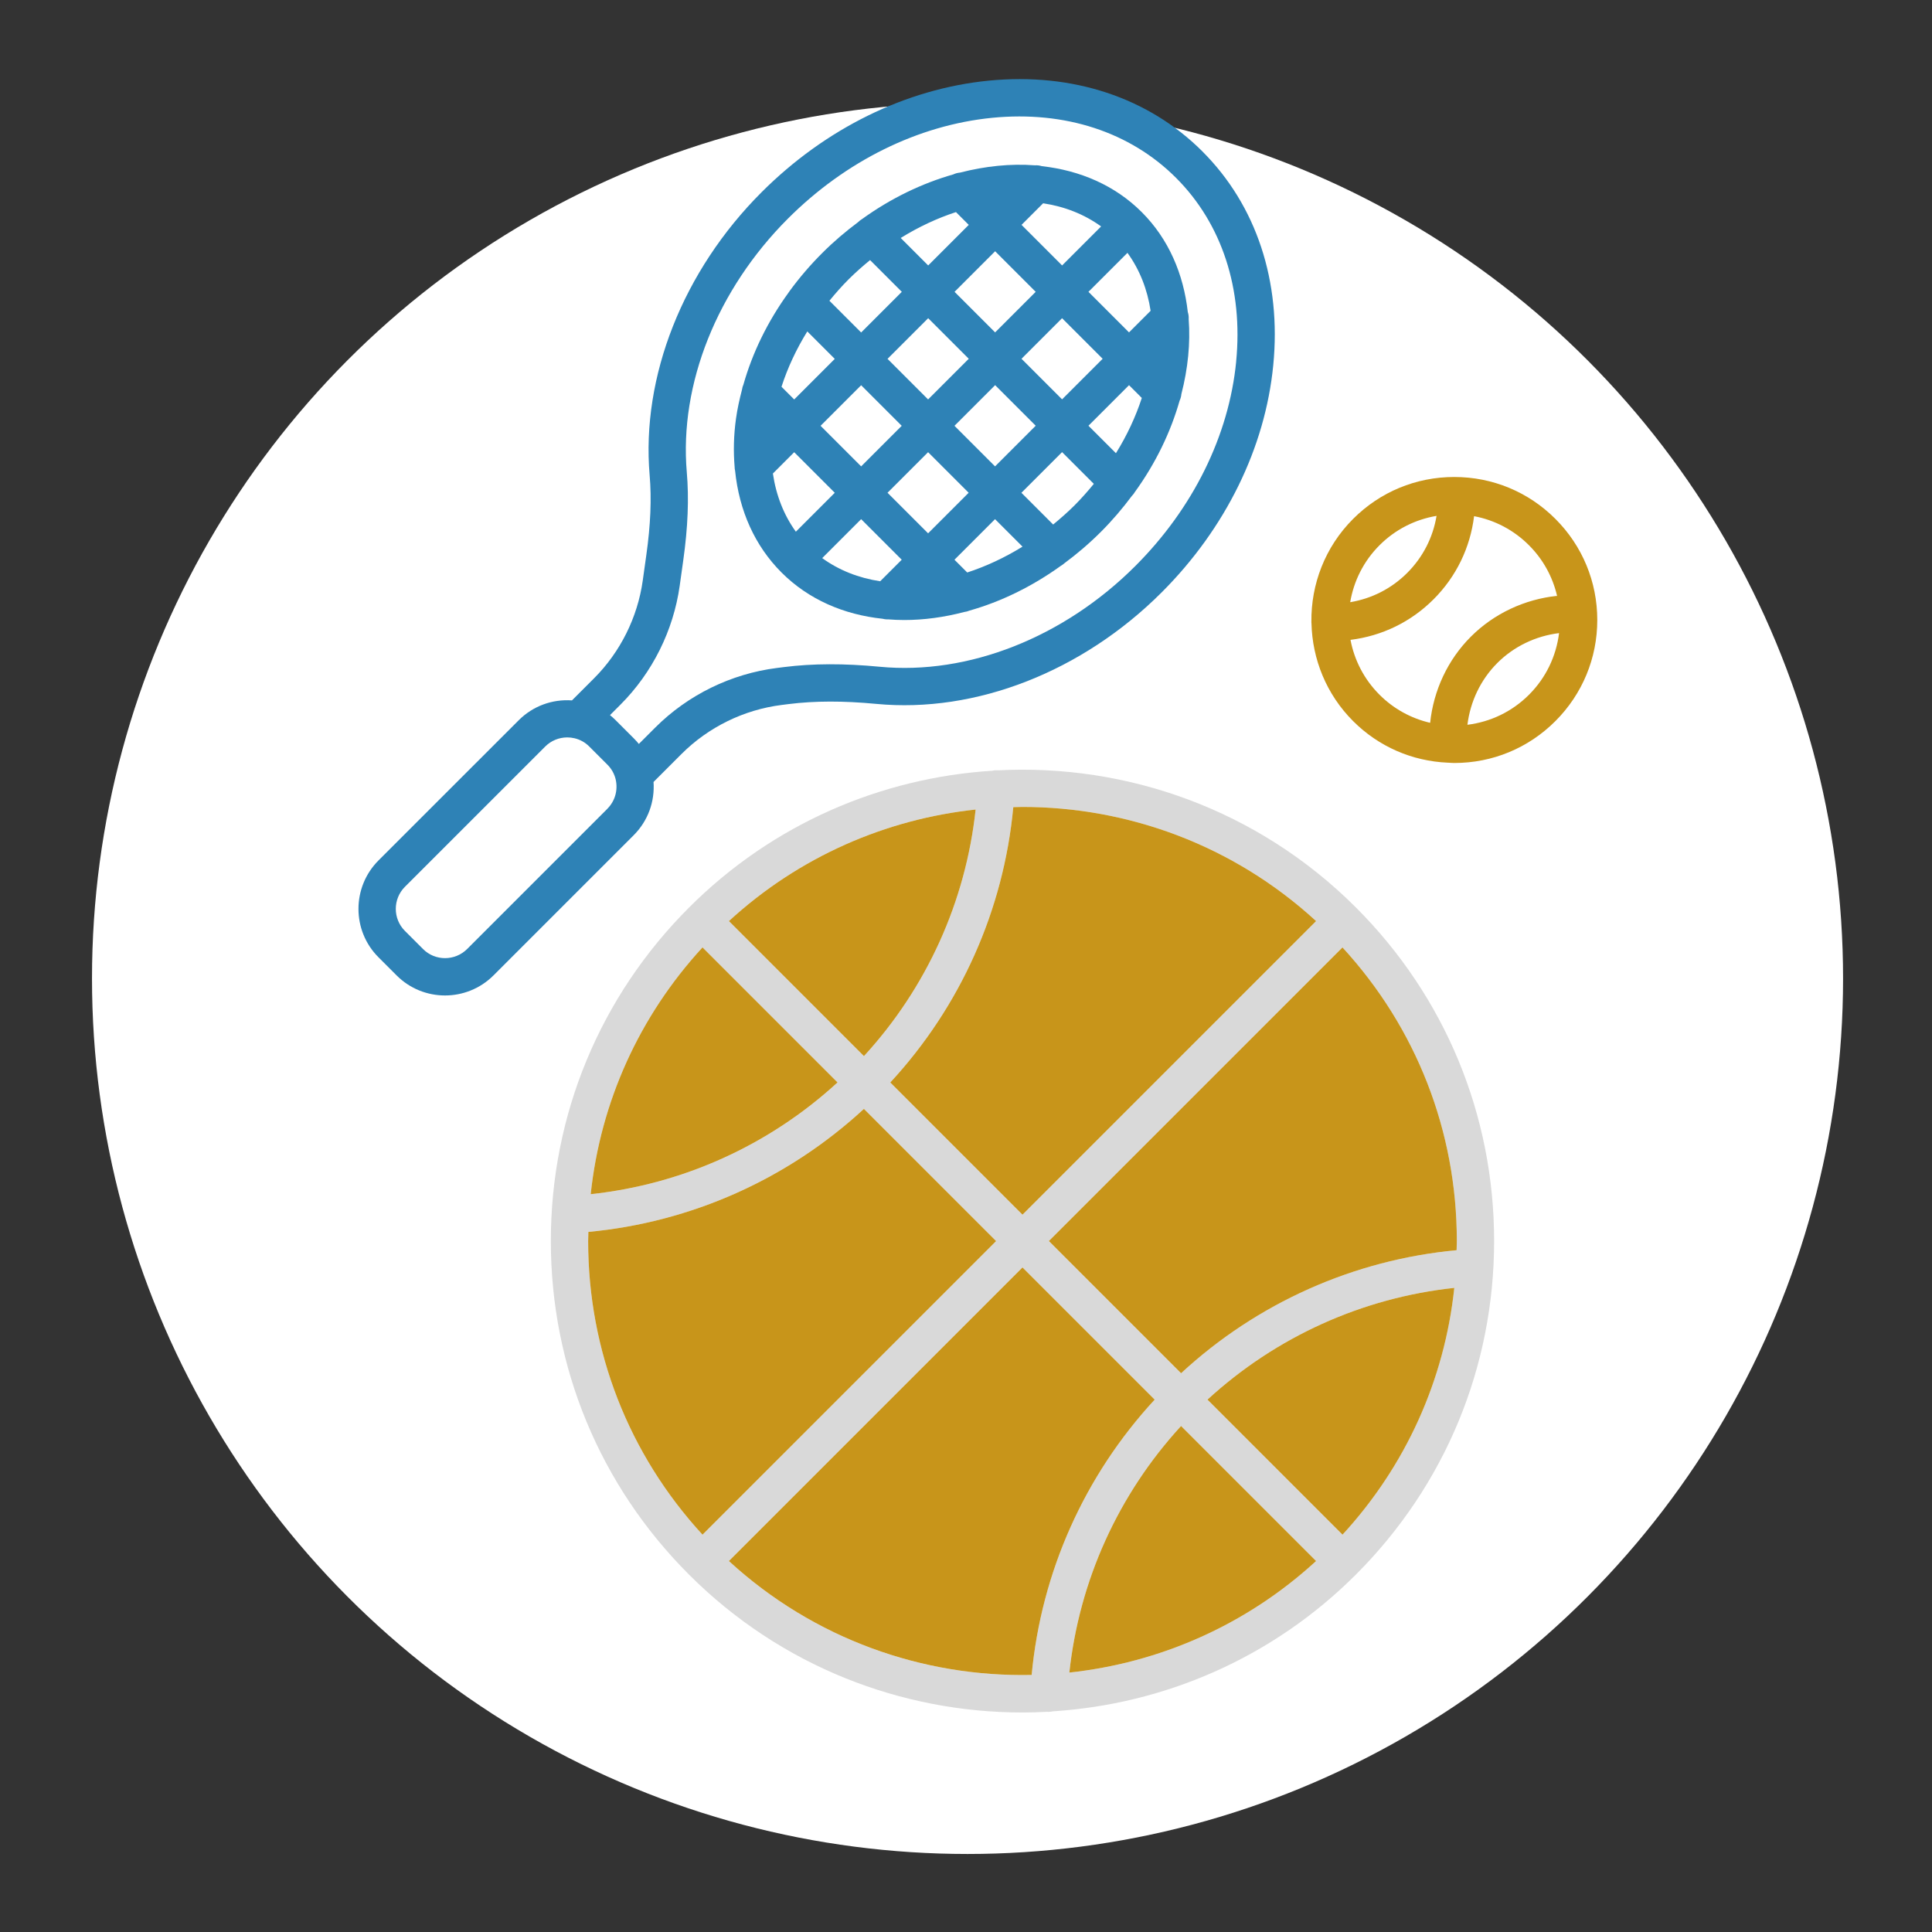
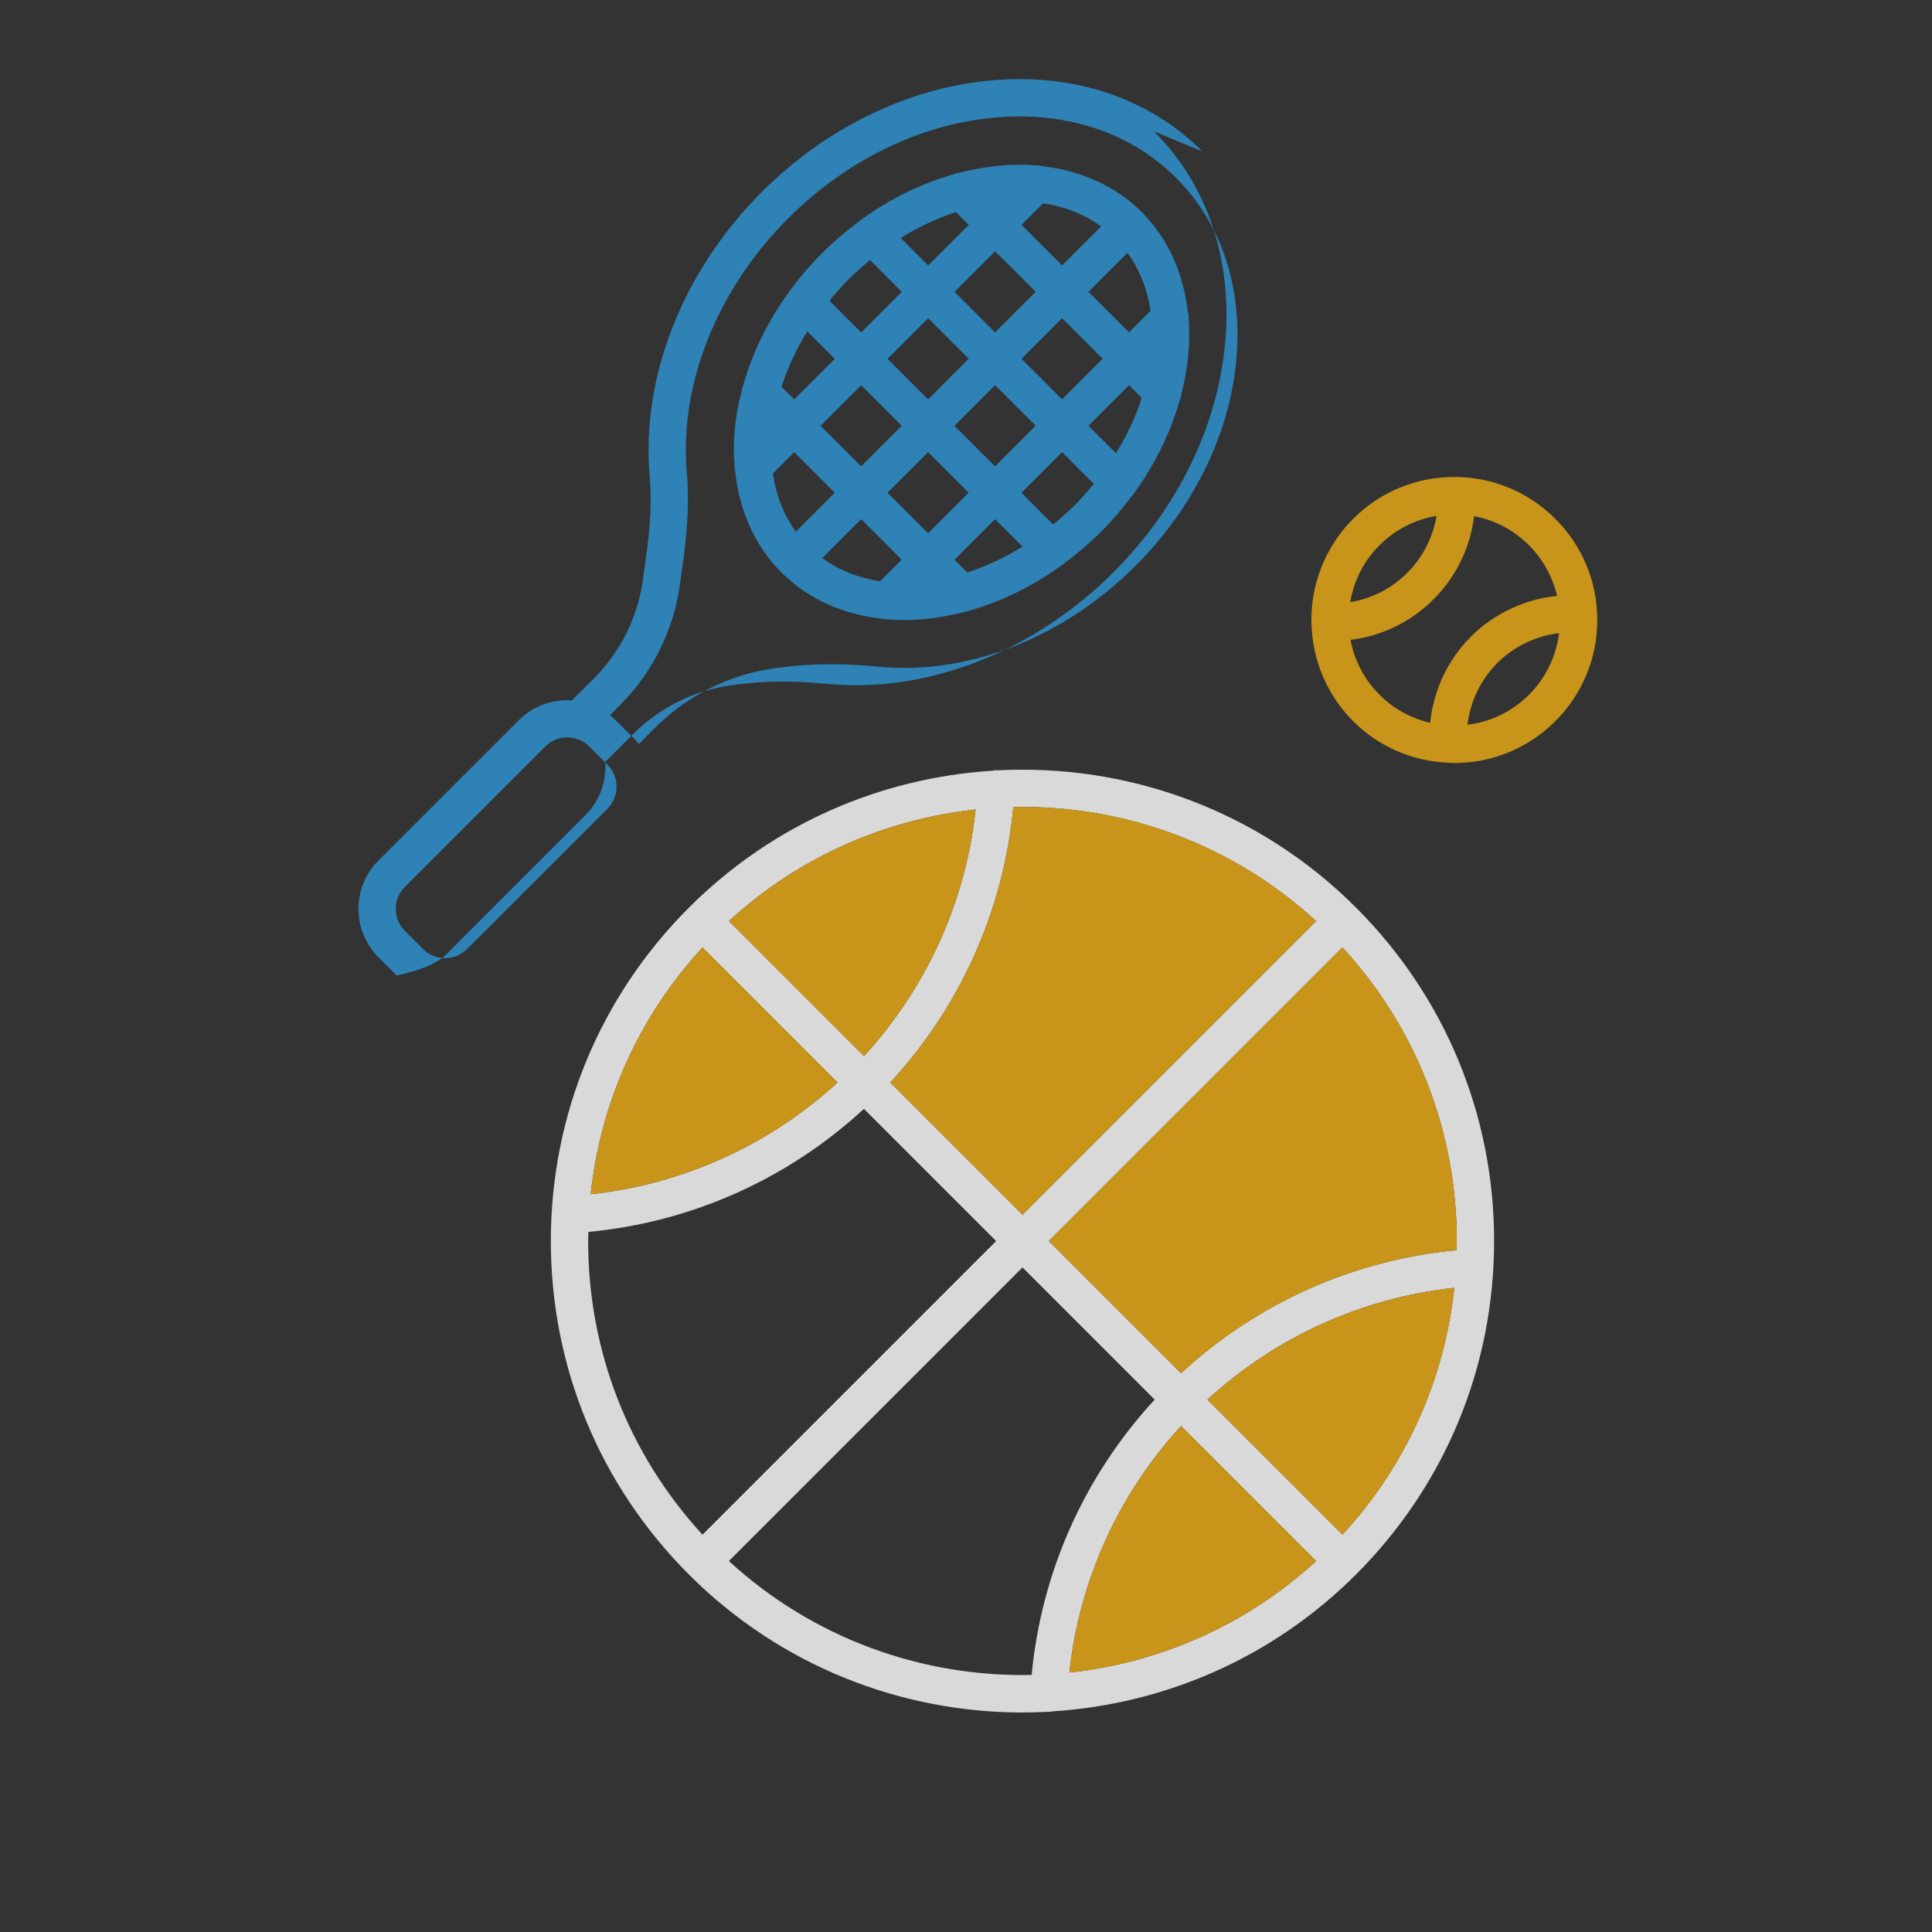
<svg xmlns="http://www.w3.org/2000/svg" id="Livello_1" viewBox="0 0 630 630">
  <rect x="0" y="0" width="630" height="630" fill="#333333" stroke="none" />
  <defs>
    <style>.cls-1{fill:none;}.cls-1,.cls-2,.cls-3,.cls-4,.cls-5{stroke-width:0px;}.cls-2{fill:#2e82b6;}.cls-3{fill:#c8951a;}.cls-4{fill:#d9d9d9;}.cls-5{fill:#fff;}</style>
  </defs>
-   <circle class="cls-5" cx="315.5" cy="319.06" r="285.5" />
  <path class="cls-1" d="m281.72,361.58c-24.79,22.92-56.31,36.99-89.85,40.12-.02.99-.07,1.98-.07,2.98,0,35.8,13.21,69.55,37.29,95.74l95.74-95.74-43.11-43.11Z" />
  <path class="cls-1" d="m229.08,308.94c-20.62,22.43-33.25,50.41-36.45,80.47,30.01-3.21,58.18-15.96,80.49-36.44l-44.03-44.03Z" />
-   <path class="cls-1" d="m318.14,263.98c-29.13,3.14-57.46,15.25-80.45,36.37l44.03,44.03c20.46-22.28,33.2-50.41,36.42-80.4Z" />
  <path class="cls-1" d="m333.43,413.29l-95.74,95.74c27.79,25.52,63.36,37.89,98.73,37.15,3.15-33.51,17.22-65,40.12-89.78l-43.11-43.11Z" />
-   <path class="cls-1" d="m333.43,396.09l95.74-95.74c-27-24.8-61.36-37.22-95.74-37.22-1,0-2,.05-2.99.07-3.15,33.52-17.21,65.01-40.11,89.78l43.11,43.11Z" />
  <path class="cls-1" d="m348.7,545.4c29.13-3.13,57.46-15.25,80.46-36.37l-44.03-44.03c-20.46,22.29-33.2,50.42-36.43,80.4Z" />
  <path class="cls-1" d="m437.77,500.43c20.62-22.43,33.25-50.41,36.45-80.47-30.02,3.21-58.19,15.96-80.49,36.44l44.03,44.03Z" />
  <path class="cls-1" d="m437.77,308.94l-95.74,95.74,43.11,43.11c24.79-22.91,56.3-36.98,89.85-40.12.02-1,.07-1.99.07-2.99,0-35.79-13.21-69.55-37.29-95.74Z" />
  <path class="cls-4" d="m442.17,295.94c-32.05-32.05-74.84-46.95-116.88-44.74-.05,0-.09-.02-.14-.02-.56-.04-1.1.03-1.63.15-36.02,2.3-71.38,17.15-98.85,44.62-29.05,29.05-45.05,67.67-45.05,108.75s16,79.7,45.05,108.75c29.98,29.98,69.36,44.97,108.75,44.97,2.71,0,5.41-.09,8.11-.23.05,0,.1.02.15.02.12,0,.23,0,.35,0,.47,0,.91-.07,1.35-.17,36-2.32,71.33-17.16,98.78-44.61,29.05-29.05,45.05-67.67,45.05-108.75s-16-79.7-45.05-108.75Zm-111.74-32.74c1-.02,2-.07,2.99-.07,34.37,0,68.73,12.42,95.74,37.22l-95.74,95.74-43.11-43.11c22.9-24.77,36.97-56.26,40.11-89.78Zm-12.29.78c-3.23,29.99-15.96,58.12-36.42,80.4l-44.03-44.03c22.99-21.12,51.32-33.24,80.45-36.37Zm-89.06,44.97l44.03,44.03c-22.31,20.48-50.48,33.23-80.49,36.44,3.2-30.06,15.83-58.04,36.45-80.47Zm-37.29,95.74c0-1,.05-1.99.07-2.98,33.54-3.14,65.05-17.21,89.85-40.12l43.11,43.11-95.74,95.74c-24.08-26.19-37.29-59.95-37.29-95.74Zm144.62,141.49c-35.36.74-70.94-11.63-98.73-37.15l95.74-95.74,43.11,43.11c-22.9,24.78-36.97,56.27-40.12,89.78Zm12.29-.78c3.23-29.98,15.97-58.11,36.43-80.4l44.03,44.03c-23,21.12-51.33,33.24-80.46,36.37Zm89.06-44.97l-44.03-44.03c22.3-20.48,50.47-33.22,80.49-36.44-3.2,30.06-15.83,58.04-36.45,80.47Zm-52.64-52.64l-43.11-43.11,95.74-95.74c24.08,26.19,37.29,59.95,37.29,95.74,0,1-.05,1.99-.07,2.99-33.55,3.14-65.06,17.2-89.85,40.12Z" />
-   <path class="cls-2" d="m392.11,49.39c-17.58-17.58-42.35-25.79-69.72-23.09-26.94,2.65-53.23,15.57-74.05,36.38-25.63,25.62-39.27,60.13-36.5,92.29.66,7.66.31,16.16-1.08,26l-1.17,8.36c-1.68,11.98-7.31,23.29-15.87,31.85l-7.21,7.21c-6.42-.45-12.72,1.83-17.36,6.47l-45.71,45.7c-8.72,8.72-8.73,22.89-.03,31.59l5.94,5.94c4.34,4.34,10.05,6.52,15.76,6.52s11.46-2.18,15.82-6.55l45.71-45.71c4.64-4.64,6.92-10.93,6.47-17.36l9.13-9.13c8.76-8.76,20.35-14.44,32.65-15.98l2.3-.29c8.48-1.06,17.81-1.08,28.51-.06,32.46,3.11,67.24-10.5,93.11-36.37,20.82-20.81,33.74-47.11,36.38-74.05,2.69-27.38-5.51-52.14-23.09-69.72Zm-194.06,214.35l-45.71,45.71c-3.98,3.97-10.43,3.99-14.38.03l-5.94-5.94c-3.95-3.96-3.94-10.41.03-14.38l45.71-45.7c1.94-1.95,4.53-3,7.22-3,.78,0,1.56.09,2.34.27,1.82.42,3.49,1.35,4.82,2.69l5.94,5.94c1.34,1.34,2.27,3.01,2.69,4.82,0,0,0,0,0,0,.79,3.48-.22,7.05-2.73,9.55Zm205.05-145.82c-2.37,24.14-14.04,47.81-32.88,66.64-23.33,23.33-54.51,35.62-83.35,32.86-11.61-1.11-21.81-1.08-31.18.1l-2.3.29c-14.96,1.88-29.07,8.78-39.74,19.45l-5.33,5.33c-.47-.59-.99-1.16-1.53-1.7-.04-.04-.07-.09-.11-.12l-5.94-5.94c-.58-.58-1.19-1.13-1.83-1.64l3.41-3.41c10.41-10.41,17.27-24.18,19.32-38.76l1.17-8.36c1.51-10.75,1.88-20.15,1.14-28.73-2.46-28.63,9.87-59.52,32.98-82.64,18.83-18.83,42.5-30.5,66.64-32.88,23.72-2.32,44.98,4.63,59.93,19.59,14.96,14.96,21.92,36.24,19.59,59.93Z" />
+   <path class="cls-2" d="m392.11,49.39c-17.58-17.58-42.35-25.79-69.72-23.09-26.94,2.65-53.23,15.57-74.05,36.38-25.63,25.62-39.27,60.13-36.5,92.29.66,7.66.31,16.16-1.08,26l-1.17,8.36c-1.68,11.98-7.31,23.29-15.87,31.85l-7.21,7.21c-6.42-.45-12.72,1.83-17.36,6.47l-45.71,45.7c-8.72,8.72-8.73,22.89-.03,31.59l5.94,5.94s11.46-2.18,15.82-6.55l45.71-45.71c4.64-4.64,6.92-10.93,6.47-17.36l9.13-9.13c8.76-8.76,20.35-14.44,32.65-15.98l2.3-.29c8.48-1.06,17.81-1.08,28.51-.06,32.46,3.11,67.24-10.5,93.11-36.37,20.82-20.81,33.74-47.11,36.38-74.05,2.69-27.38-5.51-52.14-23.09-69.72Zm-194.06,214.35l-45.71,45.71c-3.98,3.97-10.43,3.99-14.38.03l-5.94-5.94c-3.95-3.96-3.94-10.41.03-14.38l45.71-45.7c1.94-1.95,4.53-3,7.22-3,.78,0,1.56.09,2.34.27,1.82.42,3.49,1.35,4.82,2.69l5.94,5.94c1.34,1.34,2.27,3.01,2.69,4.82,0,0,0,0,0,0,.79,3.48-.22,7.05-2.73,9.55Zm205.05-145.82c-2.37,24.14-14.04,47.81-32.88,66.64-23.33,23.33-54.51,35.62-83.35,32.86-11.61-1.11-21.81-1.08-31.18.1l-2.3.29c-14.96,1.88-29.07,8.78-39.74,19.45l-5.33,5.33c-.47-.59-.99-1.16-1.53-1.7-.04-.04-.07-.09-.11-.12l-5.94-5.94c-.58-.58-1.19-1.13-1.83-1.64l3.41-3.41c10.41-10.41,17.27-24.18,19.32-38.76l1.17-8.36c1.51-10.75,1.88-20.15,1.14-28.73-2.46-28.63,9.87-59.52,32.98-82.64,18.83-18.83,42.5-30.5,66.64-32.88,23.72-2.32,44.98,4.63,59.93,19.59,14.96,14.96,21.92,36.24,19.59,59.93Z" />
  <path class="cls-2" d="m387.33,101.8c-1.39-12.48-6.27-23.88-15.01-32.62-8.73-8.73-20.12-13.61-32.6-15-.73-.23-1.5-.32-2.26-.27-7.88-.6-16.14.24-24.44,2.38-.74.06-1.47.25-2.16.58-10.18,2.9-20.35,7.76-29.82,14.61-.42.25-.82.54-1.17.9,0,0-.02.02-.02.03-4.05,3.02-7.99,6.35-11.71,10.08-3.91,3.9-7.46,8.05-10.63,12.38-.16.2-.3.41-.43.62-6.75,9.33-11.7,19.48-14.65,29.89-.24.54-.39,1.09-.47,1.67-.82,3.14-1.52,6.28-1.96,9.45-.76,5.43-.87,10.68-.45,15.73,0,.44.06.88.16,1.32,1.33,12.98,6.43,24.43,15.14,33.14,8.82,8.82,20.34,13.75,32.96,15.08.49.12.99.21,1.49.21.07,0,.14-.02.22-.02,1.76.14,3.55.22,5.35.22,6.39,0,12.97-.89,19.57-2.62.57-.07,1.13-.21,1.66-.44,10.2-2.88,20.38-7.8,29.87-14.64.39-.22.75-.48,1.09-.79,4.15-3.07,8.17-6.5,11.98-10.31,3.73-3.73,7.06-7.66,10.08-11.71,0,0,.02-.01.03-.02.36-.36.64-.75.89-1.17,6.86-9.48,11.72-19.65,14.62-29.84.32-.68.51-1.39.57-2.12,2.14-8.31,2.98-16.59,2.38-24.48.05-.75-.04-1.49-.26-2.21Zm-23.43,45.99l-8.97-8.96,13.23-13.23,4.17,4.17c-1.98,6.07-4.79,12.15-8.44,18.02Zm-48.5,38.89l-4.16-4.16,13.23-13.23,8.96,8.96c-5.88,3.64-11.95,6.45-18.03,8.43Zm-47.29-4.69l12.7-12.7,13.23,13.23-7.02,7.02c-6.99-1.05-13.42-3.57-18.91-7.55Zm-16.08-27.58l6.95-6.95,13.23,13.23-12.69,12.69c-3.91-5.41-6.44-11.83-7.49-18.97Zm11.22-46.34l8.96,8.96-13.23,13.23-4.14-4.14c1.99-6.18,4.82-12.25,8.41-18.05Zm48.48-38.91l4.17,4.17-13.23,13.23-8.96-8.96c5.88-3.64,11.95-6.46,18.02-8.44Zm47.32,4.69l-12.71,12.71-13.23-13.23,7.04-7.04c6.99,1.05,13.41,3.57,18.91,7.55Zm16.15,27.5l-7.04,7.04-13.23-13.23,12.72-12.71c3.98,5.49,6.5,11.92,7.55,18.9Zm-50.7-19.42l13.23,13.23-13.23,13.23-13.23-13.23,13.23-13.23Zm-8.6,35.06l-13.26,13.26-13.23-13.23,13.26-13.26,13.23,13.23Zm-21.86,21.86l-13.23,13.23-13.23-13.23,13.23-13.23,13.23,13.23Zm8.6,35.06l-13.23-13.23,13.23-13.23,13.23,13.23-13.23,13.23Zm8.6-35.06l13.26-13.26,13.23,13.23-13.26,13.26-13.23-13.23Zm21.86-21.86l13.23-13.23,13.23,13.23-13.23,13.23-13.23-13.23Zm-49.38-32.18l10.35,10.35-13.26,13.26-10.35-10.35c1.97-2.4,4.03-4.76,6.28-7,2.25-2.25,4.6-4.3,6.98-6.26Zm59.7,86.23l-10.35-10.35,13.26-13.26,10.35,10.35c-1.96,2.39-4.01,4.73-6.26,6.98-2.26,2.26-4.61,4.31-7,6.28Z" />
  <path class="cls-3" d="m474.21,155.54c-12.46,0-24.17,4.85-32.97,13.66-9.23,9.23-13.75,21.41-13.61,33.54,0,.04-.01.07-.01.11,0,.19.03.36.04.54.3,11.53,4.8,22.98,13.58,31.76,8.31,8.31,19.2,13.04,30.86,13.55.02,0,.04,0,.07,0,.01,0,.03,0,.04,0,.67.03,1.33.1,2.01.1,12.46,0,24.17-4.85,32.97-13.66,8.81-8.81,13.66-20.52,13.66-32.97s-4.85-24.17-13.66-32.97c-8.8-8.81-20.51-13.66-32.97-13.66Zm-24.37,22.26c5.13-5.13,11.59-8.4,18.6-9.58-1.16,7.02-4.44,13.47-9.57,18.6-5.13,5.13-11.58,8.38-18.59,9.55,1.15-6.81,4.32-13.33,9.56-18.57Zm-9.46,30.85c10.23-1.27,19.68-5.81,27.09-13.23,7.42-7.42,11.95-16.87,13.21-27.1,6.74,1.27,12.95,4.52,17.9,9.48,4.61,4.61,7.72,10.31,9.16,16.5-10.54,1.11-20.54,5.74-28.1,13.3-7.57,7.56-12.18,17.54-13.29,28.1-6.2-1.44-11.9-4.55-16.51-9.16-5.07-5.07-8.22-11.33-9.46-17.89Zm58.21,17.89c-5.49,5.49-12.5,8.86-20.08,9.8.93-7.58,4.31-14.7,9.74-20.14,5.44-5.44,12.55-8.82,20.14-9.75-.94,7.58-4.31,14.6-9.8,20.09Z" />
  <path class="cls-3" d="m330.43,263.2c1-.02,2-.07,2.99-.07,34.37,0,68.73,12.42,95.74,37.22l-95.74,95.74-43.11-43.11c22.9-24.77,36.97-56.26,40.11-89.78Z" />
  <path class="cls-3" d="m318.14,263.98c-3.23,29.99-15.96,58.12-36.42,80.4l-44.03-44.03c22.99-21.12,51.32-33.24,80.45-36.37Z" />
  <path class="cls-3" d="m229.08,308.94l44.03,44.03c-22.31,20.48-50.48,33.23-80.49,36.44,3.2-30.06,15.83-58.04,36.45-80.47Z" />
-   <path class="cls-3" d="m191.79,404.69c0-1,.05-1.99.07-2.98,33.54-3.14,65.05-17.21,89.85-40.12l43.11,43.11-95.74,95.74c-24.08-26.19-37.29-59.95-37.29-95.74Z" />
-   <path class="cls-3" d="m336.41,546.18c-35.36.74-70.94-11.63-98.73-37.15l95.74-95.74,43.11,43.11c-22.9,24.78-36.97,56.27-40.12,89.78Z" />
  <path class="cls-3" d="m437.77,500.43l-44.03-44.03c22.3-20.48,50.47-33.22,80.49-36.44-3.2,30.06-15.83,58.04-36.45,80.47Z" />
  <path class="cls-3" d="m385.13,447.79l-43.11-43.11,95.74-95.74c24.08,26.19,37.29,59.95,37.29,95.74,0,1-.05,1.99-.07,2.99-33.55,3.14-65.06,17.2-89.85,40.12Z" />
  <path class="cls-3" d="m348.7,545.4c3.23-29.98,15.97-58.11,36.43-80.4l44.03,44.03c-23,21.12-51.33,33.24-80.46,36.37Z" />
</svg>